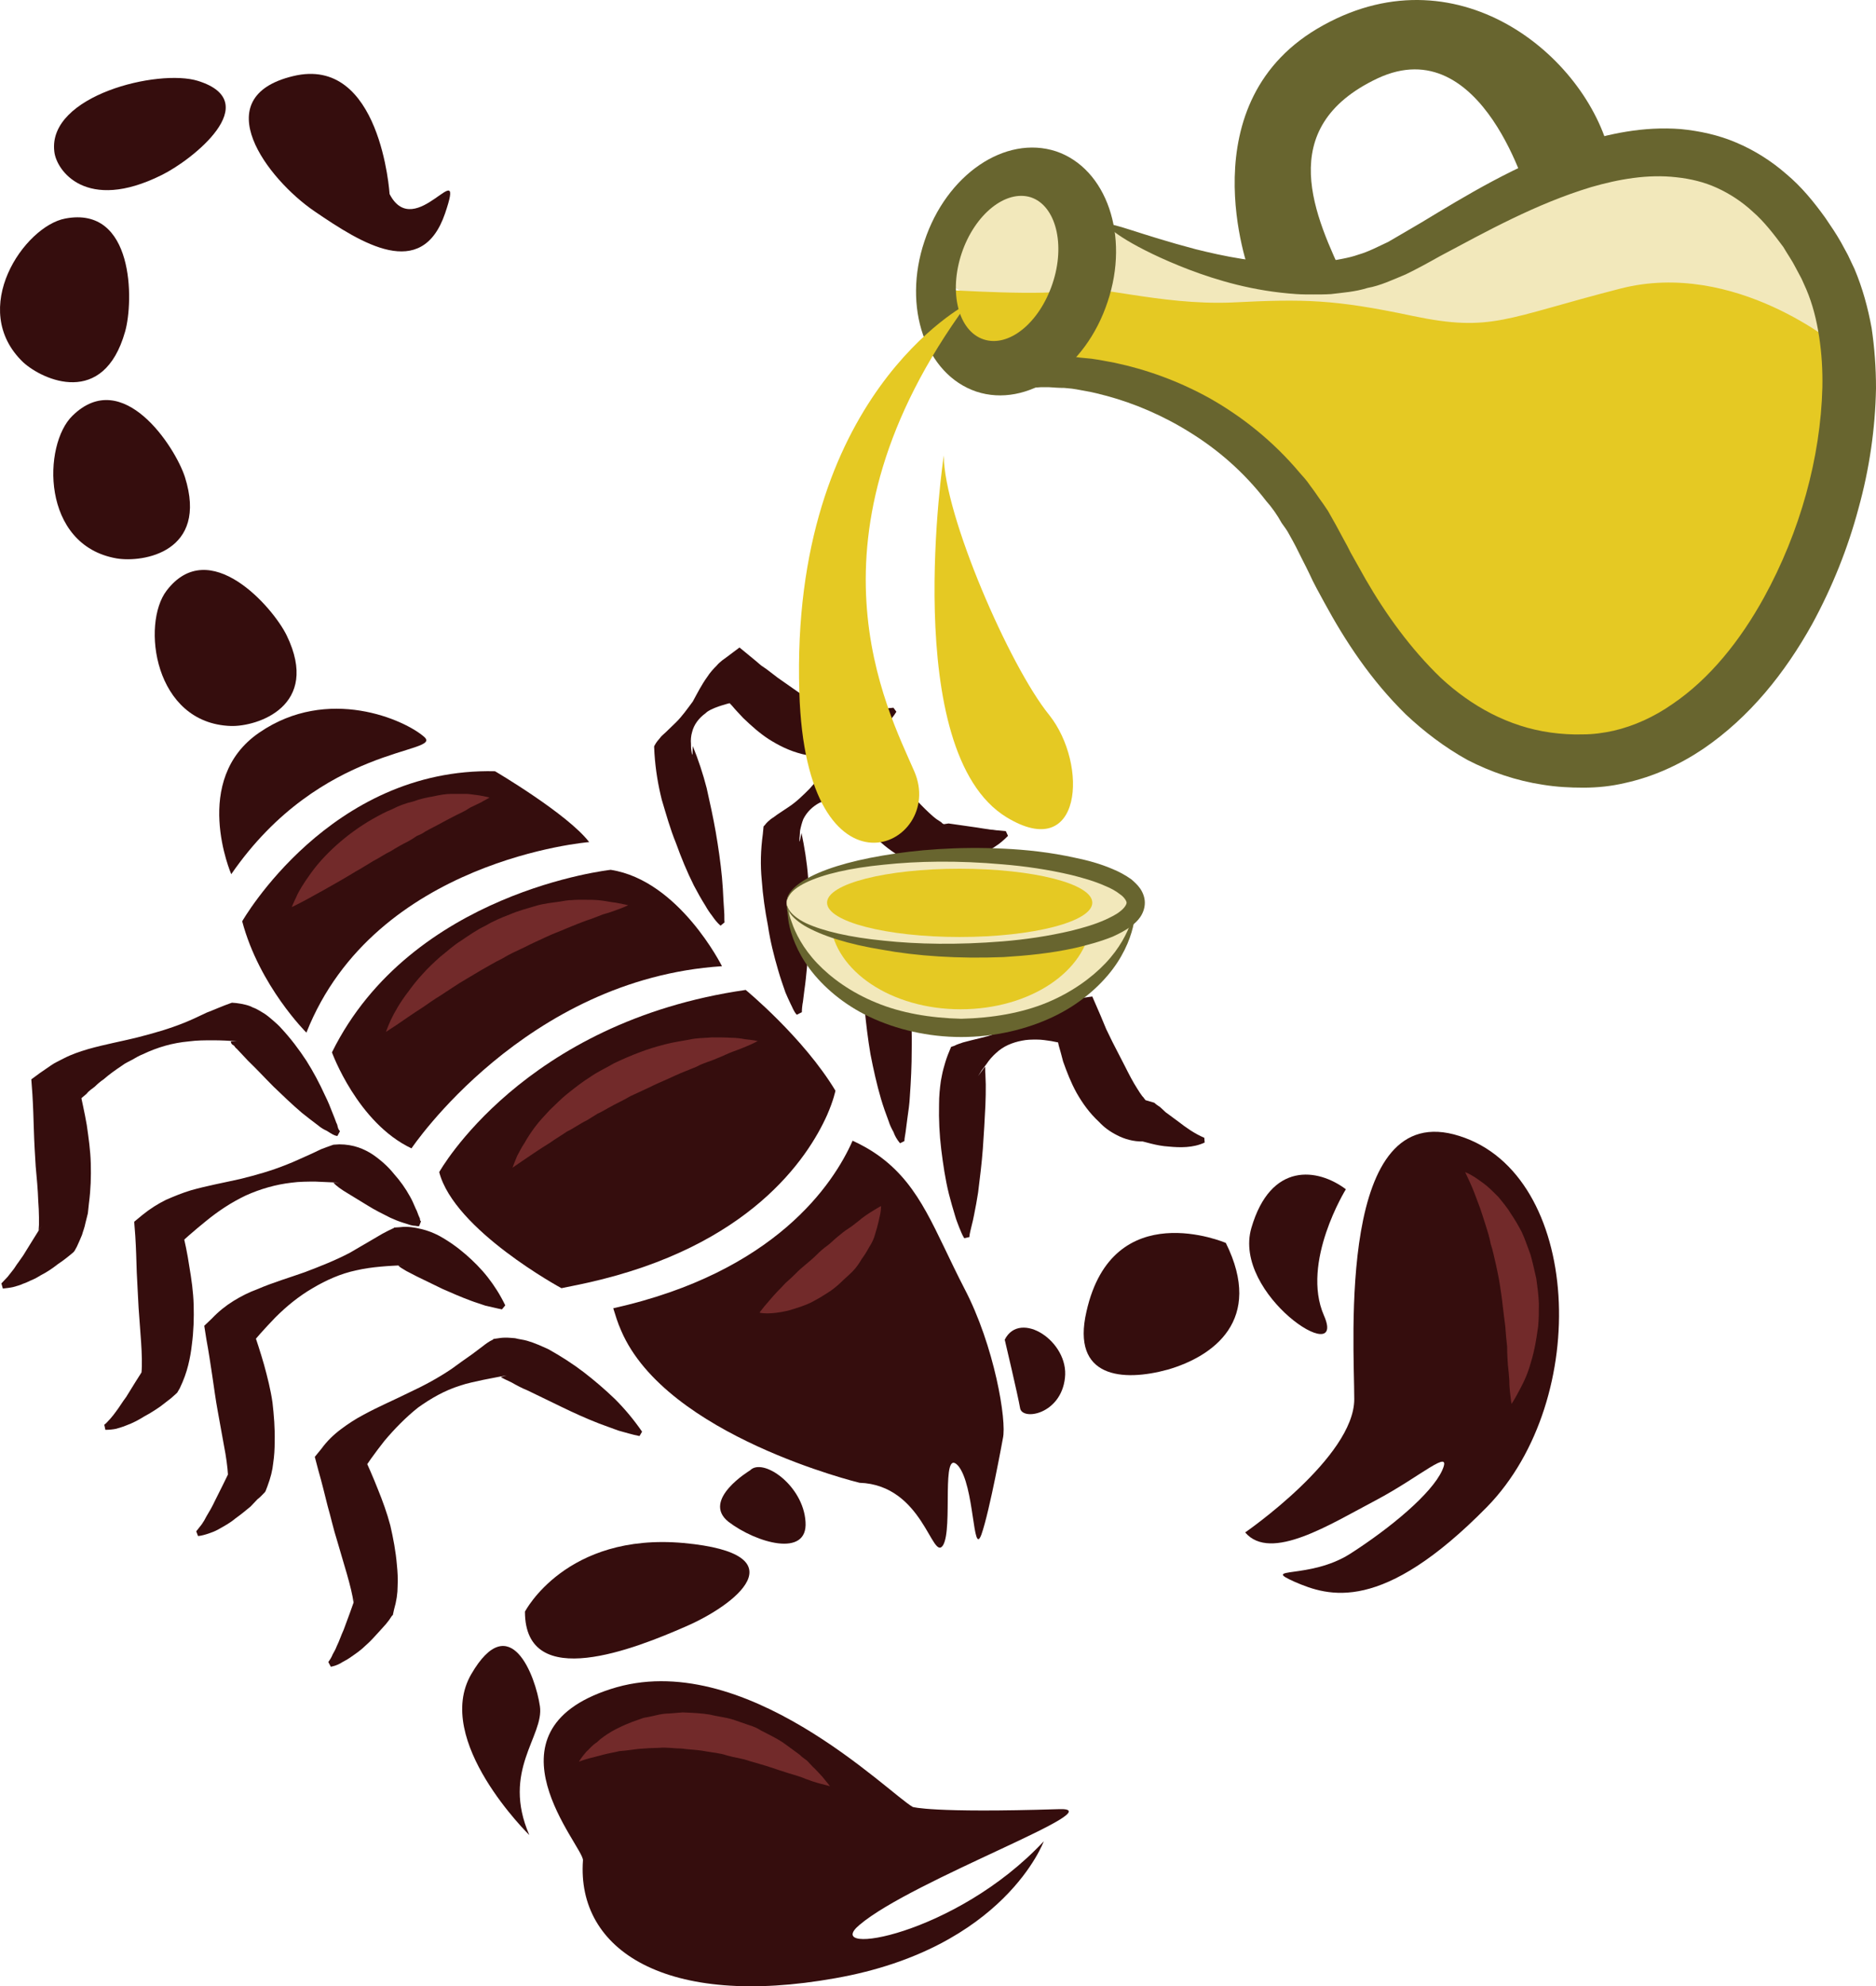
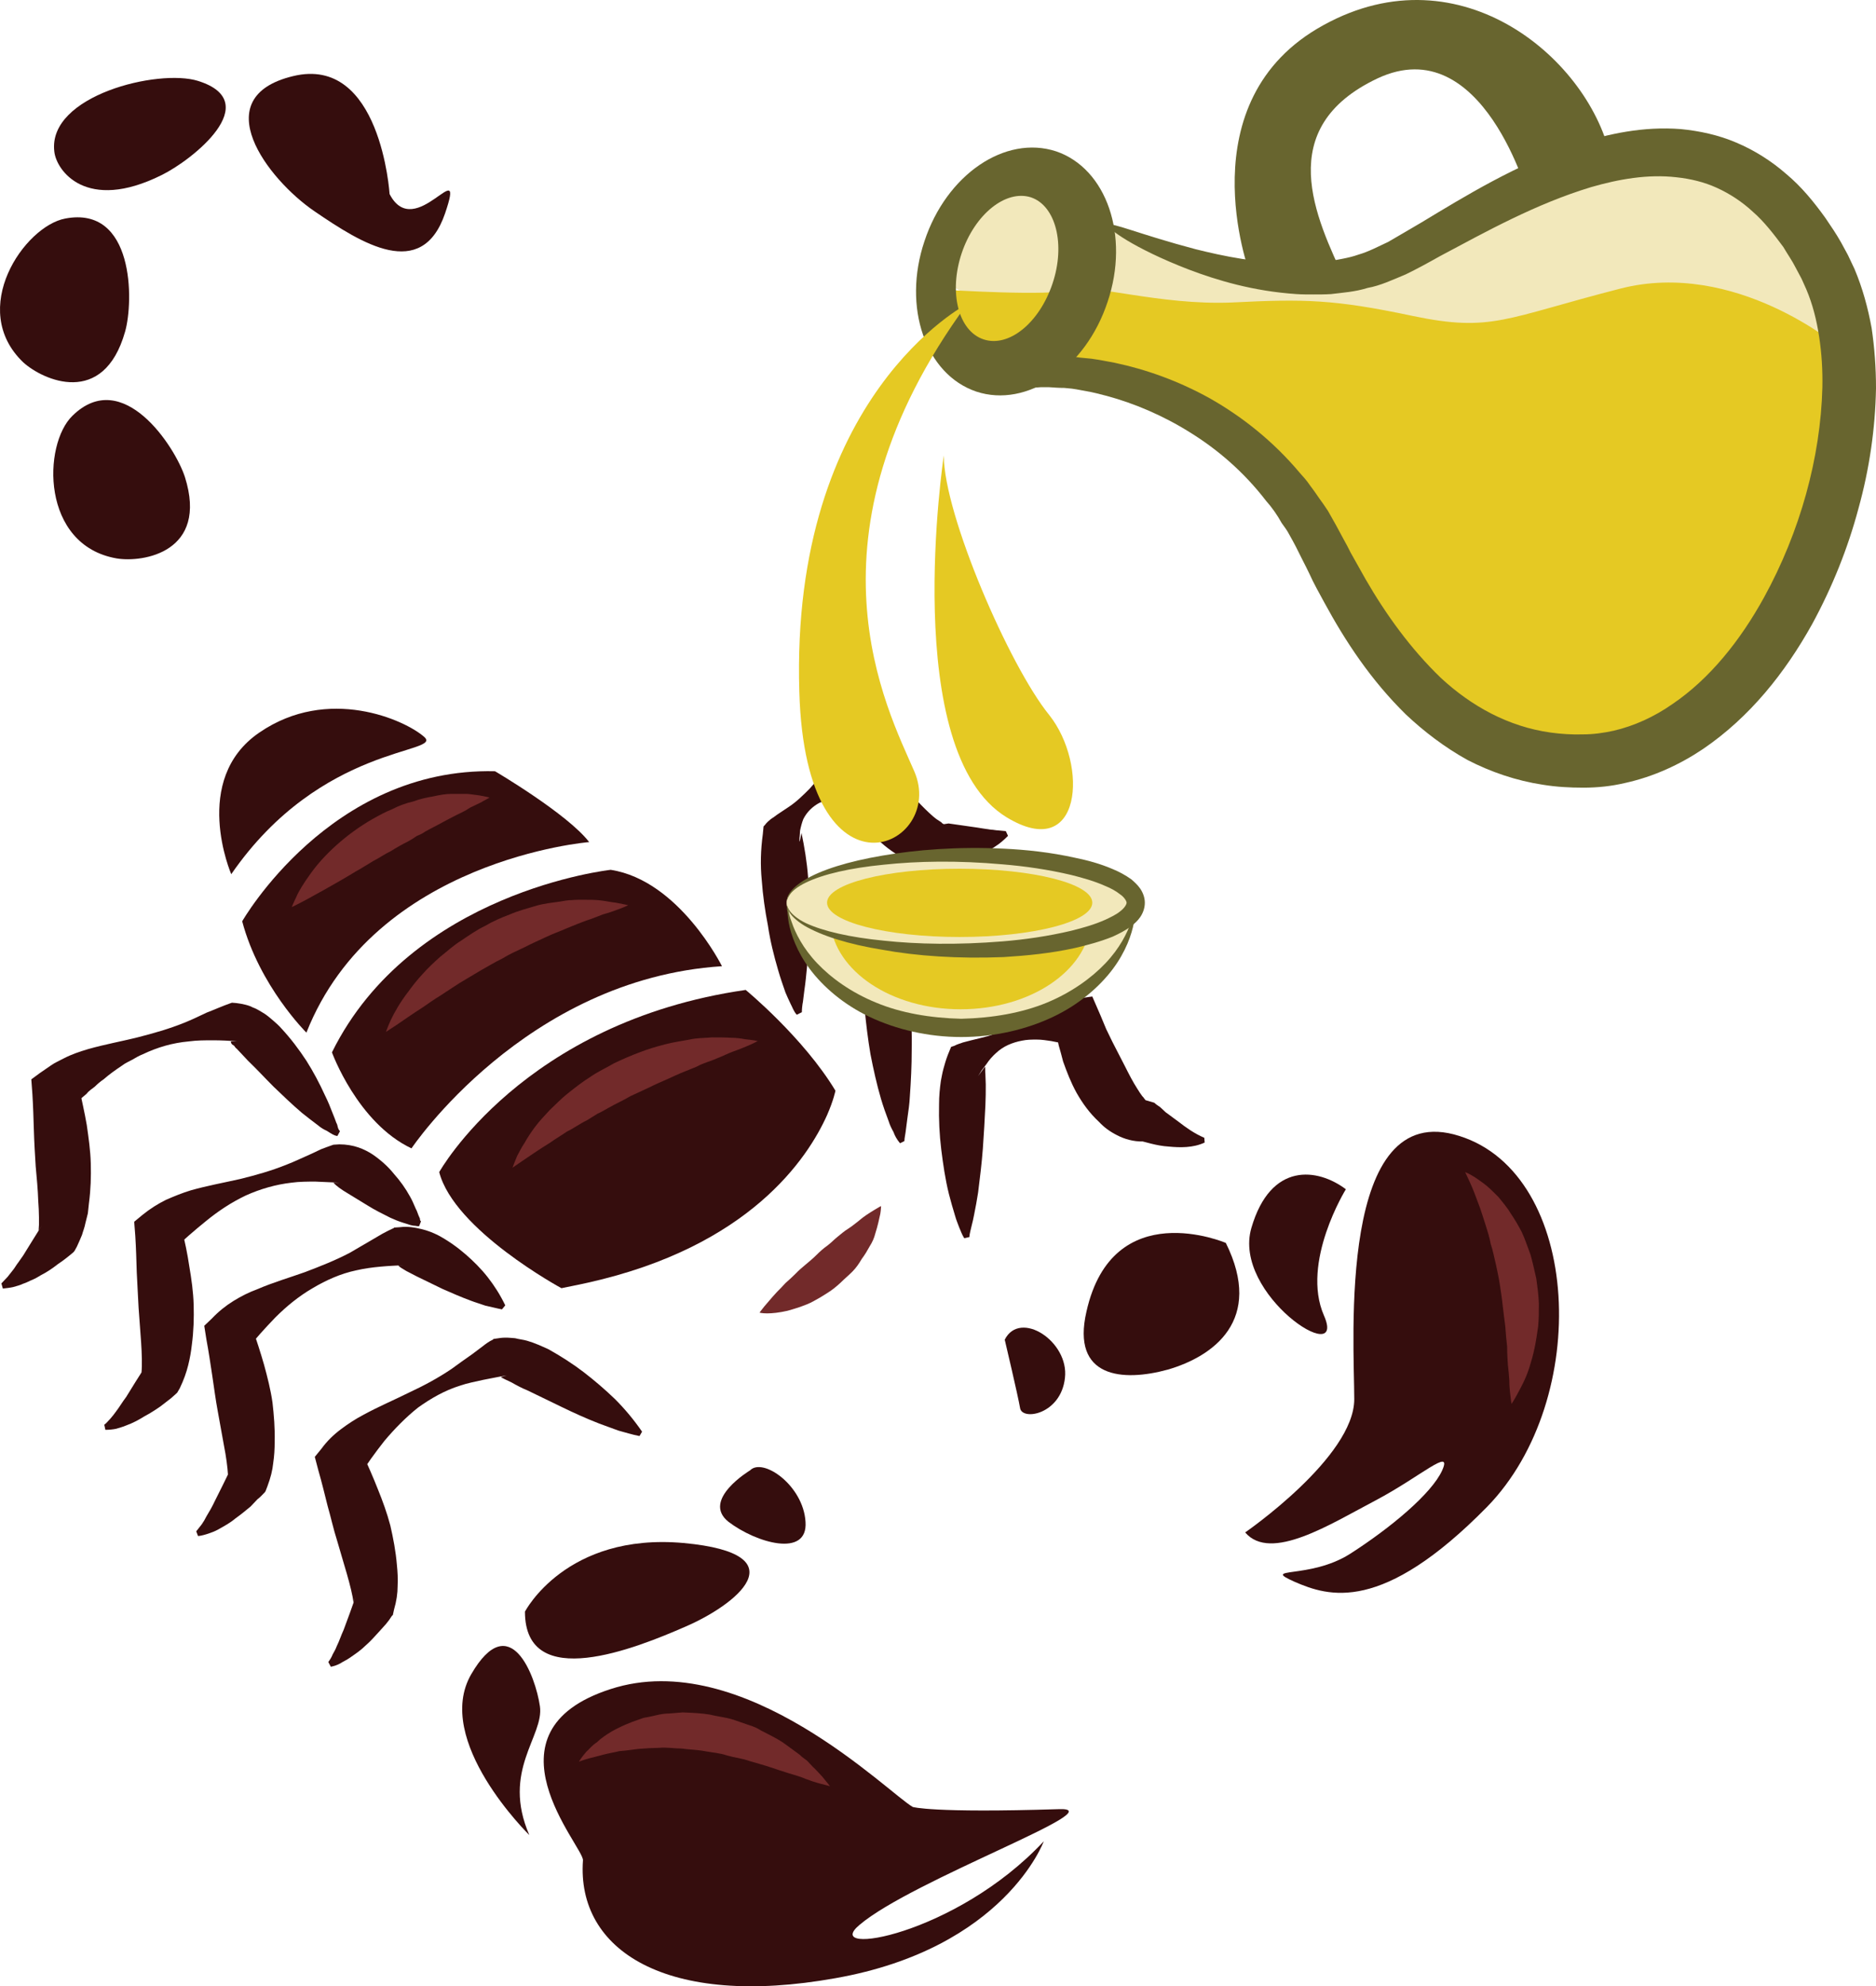
<svg xmlns="http://www.w3.org/2000/svg" id="svg99" viewBox="0 0 5141.803 5440.827" style="clip-rule:evenodd;fill-rule:evenodd;image-rendering:optimizeQuality;shape-rendering:geometricPrecision;text-rendering:geometricPrecision" version="1.1" height="54.408mm" width="51.418mm" xml:space="preserve">
  <defs id="defs4">
    <style id="style2" type="text/css">
   
    .fil0 {fill:#350D0D;fill-rule:nonzero}
    .fil3 {fill:#68652F;fill-rule:nonzero}
    .fil1 {fill:#722A2A;fill-rule:nonzero}
    .fil4 {fill:#E5C923;fill-rule:nonzero}
    .fil2 {fill:#F2E8BB;fill-rule:nonzero}
   
  </style>
  </defs>
  <g transform="translate(-8125.198,-11927.371)" id="Vrstva_x0020_1">
-     <path style="fill:#350d0d;fill-rule:nonzero" id="path7" d="m 10768,15456 c -82,-159 -118,-276 -229,-359 -27,-20 -53,-34 -77,-45 -52,118 -212,360 -656,459 6,19 12,40 22,62 124,288 653,416 653,416 175,6 199,218 229,171 28,-47 -7,-270 41,-218 46,54 40,253 64,189 23,-65 59,-264 59,-264 11,-47 -23,-253 -106,-411 z" class="fil0" />
    <path style="fill:#350d0d;fill-rule:nonzero" id="path9" d="m 10169,14639 c -611,88 -840,499 -840,499 41,159 335,318 335,318 25,-5 49,-10 72,-15 444,-99 603,-341 656,-459 18,-41 23,-67 23,-67 -88,-146 -246,-276 -246,-276 z" class="fil0" />
    <path style="fill:#350d0d;fill-rule:nonzero" id="path11" d="m 9035,14810 c 0,0 70,193 218,263 0,0 311,-464 851,-499 0,0 -117,-235 -305,-264 0,0 -546,59 -764,500 z" class="fil0" />
    <path style="fill:#350d0d;fill-rule:nonzero" id="path13" d="m 8965,14756 c 0,0 -129,-128 -176,-305 0,0 241,-422 693,-411 0,0 199,117 258,194 0,0 -587,47 -775,522 z" class="fil0" />
    <path style="fill:#350d0d;fill-rule:nonzero" id="path15" d="m 8759,14322 c 0,0 -112,-259 77,-388 188,-129 399,-35 452,12 53,47 -282,18 -529,376 z" class="fil0" />
    <path style="fill:#350d0d;fill-rule:nonzero" id="path17" d="m 9050,15039 c -8,0 -21,-9 -29,-14 -9,-4 -17,-9 -24,-15 -15,-11 -30,-23 -44,-34 -27,-23 -53,-48 -78,-72 -24,-24 -47,-49 -70,-71 l -31,-33 c -3,-2 -5,-5 -7,-8 l -6,-4 c -4,-6 -2,-4 -3,-8 h 16 c -21,-2 -43,-3 -65,-3 -22,0 -44,0 -66,3 -45,4 -86,16 -126,35 -10,4 -19,9 -29,15 -9,5 -19,9 -28,16 -18,12 -35,24 -51,38 -9,6 -17,13 -24,20 -8,6 -17,12 -23,20 -7,6 -15,12 -21,19 l -19,20 20,-57 c 7,34 15,68 21,103 5,35 10,69 11,105 1,36 0,71 -5,109 l -3,28 -7,28 c -2,11 -6,20 -9,31 -4,10 -9,21 -14,32 l -6,11 -3,4 c -14,12 -28,23 -43,33 -14,11 -30,22 -46,30 -8,5 -15,9 -24,13 -8,3 -16,8 -26,11 -8,4 -17,6 -27,9 -9,2 -19,3 -28,4 l -4,-14 17,-18 15,-19 c 5,-6 9,-14 14,-20 5,-7 9,-13 14,-20 l 26,-42 25,-40 -9,14 1,-16 v -20 c 0,-14 -1,-30 -2,-45 -1,-31 -4,-62 -7,-95 -2,-32 -4,-65 -5,-99 -1,-32 -2,-66 -4,-98 l -3,-41 23,-17 32,-22 c 10,-7 22,-12 33,-18 23,-12 45,-19 68,-26 46,-13 91,-21 135,-32 43,-11 86,-23 128,-40 20,-8 41,-18 62,-28 21,-8 43,-18 66,-26 l 3,-1 12,1 c 16,2 35,6 45,12 6,2 12,5 17,8 5,3 10,6 15,9 9,6 17,13 24,19 8,7 16,14 22,21 26,28 48,57 69,89 19,30 36,62 51,95 8,16 15,33 21,49 4,9 7,18 10,26 5,8 2,14 10,23 z" class="fil0" />
    <path style="fill:#350d0d;fill-rule:nonzero" id="path19" d="m 9274,15286 c -3,1 -9,-1 -12,-1 -4,0 -8,-1 -12,-2 -7,-2 -13,-4 -19,-6 -13,-4 -25,-9 -36,-14 -22,-11 -44,-22 -63,-34 l -54,-33 c -17,-10 -31,-20 -39,-29 h 17 c -21,-1 -44,-2 -66,-3 -22,0 -44,0 -66,3 -43,5 -85,17 -125,35 -40,19 -76,43 -109,70 -32,26 -63,52 -87,78 l 20,-57 c 9,35 16,69 21,103 6,35 11,70 12,106 1,35 0,72 -5,109 -2,18 -5,36 -10,56 -5,20 -12,40 -23,63 l -7,12 -2,2 c -8,7 -14,13 -21,18 l -22,17 c -14,10 -30,20 -45,28 -16,10 -33,19 -50,25 -9,4 -18,6 -27,9 -9,2 -20,3 -30,3 l -3,-14 c 6,-4 11,-11 17,-17 6,-7 10,-12 15,-19 10,-13 18,-27 28,-40 l 26,-42 26,-41 -10,16 c 2,-20 1,-52 -1,-82 l -7,-96 c -2,-31 -3,-65 -5,-97 -1,-33 -2,-68 -4,-99 l -3,-39 23,-19 c 21,-17 42,-30 64,-41 23,-10 45,-19 68,-26 46,-13 91,-21 135,-31 45,-11 87,-23 129,-40 21,-8 41,-18 62,-27 l 32,-15 c 11,-4 21,-8 33,-12 l 16,-1 c 40,0 69,13 92,28 23,16 42,33 58,53 17,19 32,40 44,62 6,10 11,23 16,34 3,5 5,12 7,17 1,3 3,6 4,9 1,3 -1,4 3,8 z" class="fil0" />
    <path style="fill:#350d0d;fill-rule:nonzero" id="path21" d="m 9501,15514 c -16,-3 -30,-7 -45,-10 -14,-5 -28,-9 -41,-14 -27,-10 -52,-21 -77,-32 l -70,-34 c -10,-5 -21,-11 -29,-15 -10,-6 -19,-11 -22,-15 l 15,-1 c -20,1 -43,2 -64,4 -22,2 -44,5 -66,10 -43,9 -83,27 -120,49 -38,22 -72,50 -102,80 -29,30 -56,60 -77,87 l 14,-58 c 11,33 22,66 32,101 9,33 18,68 23,103 4,35 7,71 6,108 0,19 -1,38 -4,58 -2,20 -7,40 -16,64 l -5,13 -2,3 c -7,7 -13,14 -20,19 l -19,20 c -13,11 -28,23 -42,33 -14,12 -31,21 -47,30 -9,5 -17,8 -26,11 -9,3 -19,6 -29,7 l -5,-13 c 5,-6 10,-13 15,-19 5,-7 9,-14 13,-22 8,-13 16,-27 23,-42 l 22,-44 21,-43 -7,15 c -1,-19 -5,-50 -11,-80 l -17,-94 c -6,-32 -10,-64 -15,-97 -5,-33 -10,-67 -16,-99 l -6,-38 21,-20 c 18,-19 38,-35 59,-48 21,-13 43,-24 65,-32 44,-19 89,-32 131,-47 42,-16 83,-32 123,-53 20,-12 40,-23 60,-35 l 29,-17 c 11,-6 21,-11 32,-16 v -1 l 15,-1 c 24,-3 43,1 60,5 17,4 32,10 46,17 28,15 53,33 75,52 22,19 43,40 61,63 18,23 34,48 48,77 z" class="fil0" />
    <path style="fill:#350d0d;fill-rule:nonzero" id="path23" d="m 9878,15861 c -21,-4 -39,-10 -58,-15 -17,-6 -35,-13 -52,-19 -36,-14 -69,-29 -102,-45 l -95,-46 c -15,-6 -30,-14 -44,-22 l -19,-9 c -5,-3 -10,-4 -9,-6 l 15,-4 c -20,3 -42,8 -64,12 -22,5 -44,9 -64,16 -42,13 -80,35 -115,60 -34,27 -65,59 -92,91 -26,33 -50,66 -68,96 l 8,-60 c 15,32 29,64 42,97 13,32 25,65 34,99 8,35 15,71 18,108 2,19 3,38 2,58 0,20 -3,41 -10,65 l -3,14 -3,3 c -5,8 -10,15 -16,22 l -18,20 c -12,13 -24,27 -38,39 -13,13 -28,23 -44,34 -7,5 -16,9 -24,14 -8,5 -18,8 -27,10 l -7,-13 c 5,-7 9,-13 12,-21 4,-7 8,-14 11,-22 7,-14 12,-30 19,-45 l 17,-46 16,-45 -6,16 c -2,-19 -10,-50 -18,-78 l -27,-92 c -10,-31 -17,-64 -26,-95 -8,-32 -16,-65 -25,-96 l -10,-38 18,-22 c 16,-22 34,-39 54,-54 20,-15 40,-28 61,-39 42,-23 85,-41 125,-61 41,-19 80,-40 117,-65 18,-13 37,-27 56,-40 l 28,-21 c 9,-7 18,-14 29,-19 l 2,-2 14,-2 c 18,-3 31,-1 45,0 11,3 23,4 33,7 21,6 40,15 58,23 34,19 67,40 97,63 30,23 59,48 86,74 27,27 52,57 74,89 z" class="fil0" />
    <path style="fill:#350d0d;fill-rule:nonzero" id="path25" d="m 10768,15319 c -6,-9 -10,-21 -14,-30 -4,-11 -8,-20 -11,-31 -6,-20 -12,-40 -17,-60 -10,-40 -16,-82 -21,-122 -5,-41 -7,-82 -6,-124 0,-22 2,-43 5,-64 2,-10 4,-22 7,-33 3,-11 7,-25 12,-38 l 9,-22 9,-3 c 9,-5 16,-6 23,-9 8,-2 16,-4 23,-6 16,-4 30,-7 44,-11 28,-8 53,-20 79,-34 7,-3 12,-7 19,-10 7,-4 13,-7 19,-12 7,-4 14,-8 20,-11 7,-4 14,-8 22,-11 l 21,-10 23,-7 c 15,-5 31,-6 48,-9 l 37,-5 23,53 15,36 17,35 35,68 c 11,22 22,43 33,60 5,8 10,16 14,21 2,2 4,4 5,6 l 4,5 24,7 c 4,4 10,8 16,12 l 15,14 34,25 c 22,17 44,33 72,45 l 1,13 c -32,15 -68,14 -99,11 -16,-1 -32,-4 -48,-8 l -23,-6 c -8,-2 -14,-5 -24,-8 l 26,8 c -27,1 -53,-7 -72,-17 -20,-10 -36,-22 -49,-36 -27,-25 -46,-52 -62,-80 -16,-29 -27,-58 -37,-86 -4,-16 -8,-30 -12,-44 l -5,-23 -5,-23 60,47 c -22,-3 -45,-8 -71,-13 -13,-2 -26,-4 -39,-4 -14,0 -27,0 -41,3 -26,5 -51,15 -71,34 -9,8 -19,19 -26,30 l -13,17 c -3,5 -7,11 -10,16 l 19,-26 c 1,7 0,12 1,21 l 1,28 c 0,18 0,37 -1,57 -2,39 -4,79 -7,119 -3,40 -8,80 -13,120 -3,20 -7,41 -11,61 -2,10 -4,20 -7,31 -2,10 -5,18 -6,30 z" class="fil0" />
    <path style="fill:#350d0d;fill-rule:nonzero" id="path27" d="m 10592,15059 c -9,-11 -14,-20 -18,-31 -5,-9 -10,-19 -13,-29 -8,-21 -15,-41 -21,-61 -12,-41 -21,-82 -29,-123 -7,-41 -12,-83 -16,-124 -4,-42 -3,-83 3,-127 l 3,-21 2,-3 c 5,-8 11,-11 17,-16 6,-5 11,-8 17,-13 l 34,-21 c 21,-15 37,-32 54,-49 18,-18 33,-40 53,-59 9,-10 19,-18 31,-27 5,-3 11,-6 17,-10 l 17,-9 36,-17 38,44 12,15 12,13 26,28 52,52 c 16,17 31,33 46,45 6,5 13,10 18,14 3,1 5,3 7,5 0,1 2,2 3,3 l 14,-2 76,11 21,3 c 6,1 12,2 19,2 6,1 14,3 21,3 l 21,1 6,13 c -11,11 -23,21 -36,29 -13,9 -26,15 -40,22 -13,6 -27,11 -41,16 -14,5 -27,9 -43,13 l 13,-2 c -11,4 -24,7 -36,8 -12,1 -23,0 -35,-1 -10,-1 -21,-3 -31,-7 -9,-3 -18,-7 -26,-11 -34,-15 -60,-35 -83,-56 -23,-21 -42,-45 -59,-70 -8,-12 -17,-24 -24,-38 l -11,-19 -11,-20 73,27 c -10,2 -20,3 -30,3 -10,2 -21,1 -32,2 -11,1 -22,2 -33,4 -6,1 -11,2 -16,4 -5,1 -10,3 -15,6 -20,10 -36,25 -46,44 -5,11 -8,21 -10,33 0,5 0,10 0,16 -1,5 -1,11 0,13 l 4,-23 c 9,38 16,79 19,120 1,41 3,82 2,123 0,41 -2,83 -5,125 -1,21 -4,41 -7,62 -1,10 -3,21 -4,31 -1,10 -4,22 -4,30 z" class="fil0" />
    <path style="fill:#350d0d;fill-rule:nonzero" id="path29" d="m 10309,14707 c -9,-10 -12,-21 -17,-30 -5,-11 -10,-21 -14,-31 -7,-20 -14,-40 -20,-61 -12,-41 -22,-81 -28,-122 -8,-41 -14,-83 -17,-125 -4,-41 -3,-82 3,-126 l 2,-21 3,-3 c 6,-8 11,-12 17,-17 6,-4 12,-8 17,-12 l 33,-22 c 21,-14 38,-31 56,-49 17,-18 32,-39 51,-58 10,-11 20,-19 32,-26 5,-5 11,-8 17,-11 l 17,-9 35,-18 38,44 13,15 12,14 26,28 52,52 c 16,17 31,32 46,45 7,6 13,10 18,13 3,2 5,3 6,5 2,1 3,2 5,3 l 13,-2 77,11 19,3 c 7,1 13,2 20,3 7,0 14,2 20,2 l 21,2 6,13 c -10,10 -22,21 -35,29 -13,9 -26,16 -40,21 -13,7 -27,13 -41,17 -13,4 -27,9 -43,12 l 13,-2 c -11,5 -24,8 -36,9 -12,1 -24,1 -35,-1 -10,-2 -21,-4 -30,-7 -10,-4 -19,-7 -27,-10 -34,-17 -60,-36 -83,-58 -23,-21 -42,-45 -59,-69 -9,-12 -16,-25 -24,-37 l -11,-20 -11,-21 73,28 c -10,1 -20,2 -30,3 -10,1 -21,1 -31,1 -12,1 -23,2 -34,4 -6,1 -11,3 -16,5 -5,2 -11,3 -16,5 -19,10 -35,25 -45,45 -4,10 -7,22 -9,32 0,6 -1,11 -1,16 -1,5 -1,12 0,14 l 5,-24 c 8,38 15,80 18,121 2,41 3,82 3,123 -1,41 -2,83 -6,124 -2,21 -4,42 -7,62 -1,11 -3,21 -4,32 -2,10 -3,21 -3,29 z" class="fil0" />
-     <path style="fill:#350d0d;fill-rule:nonzero" id="path31" d="m 10100,14463 c -10,-9 -16,-17 -23,-27 -7,-9 -13,-18 -18,-27 -12,-19 -22,-37 -32,-56 -19,-38 -35,-77 -49,-116 -16,-39 -27,-79 -39,-119 -10,-40 -17,-81 -20,-126 l -1,-20 2,-4 c 5,-9 9,-13 14,-19 4,-6 10,-10 15,-15 l 29,-28 c 18,-18 31,-37 46,-57 12,-22 24,-46 40,-68 7,-11 16,-21 26,-31 4,-5 9,-9 15,-14 l 15,-11 32,-24 45,37 14,12 16,11 30,23 60,42 c 19,14 37,26 53,36 8,5 16,8 21,10 2,1 4,2 6,3 2,1 4,2 6,3 l 12,-5 78,-1 19,-1 c 7,0 14,0 20,-1 7,-1 15,-1 21,-2 l 21,-2 8,11 c -8,13 -18,25 -29,36 -12,10 -23,19 -36,28 -11,8 -25,17 -37,23 -13,8 -26,14 -41,20 l 13,-4 c -11,7 -22,11 -34,14 -12,4 -24,6 -34,6 -12,0 -22,0 -32,-1 -9,-2 -19,-4 -28,-6 -36,-9 -65,-24 -92,-41 -26,-17 -48,-37 -70,-58 -10,-11 -21,-22 -30,-33 l -15,-16 -14,-19 76,14 c -9,4 -18,6 -29,9 -10,2 -20,3 -31,6 -10,3 -21,6 -31,10 -6,2 -11,5 -16,7 -4,2 -9,5 -13,9 -18,13 -32,31 -37,52 -3,10 -4,22 -3,32 0,6 0,12 1,17 1,5 1,11 3,13 l 1,-24 c 15,37 28,76 38,115 9,40 18,81 25,121 7,41 13,82 17,124 2,21 3,41 4,62 1,10 1,21 2,31 1,11 0,23 1,30 z" class="fil0" />
-     <path style="fill:#350d0d;fill-rule:nonzero" id="path33" d="m 8582,13545 c -70,91 -35,364 176,371 72,2 247,-54 153,-248 -38,-78 -212,-276 -329,-123 z" class="fil0" />
    <path style="fill:#350d0d;fill-rule:nonzero" id="path35" d="m 8324,13066 c -82,79 -87,355 121,391 72,12 252,-17 187,-223 -27,-83 -170,-303 -308,-168 z" class="fil0" />
    <path style="fill:#350d0d;fill-rule:nonzero" id="path37" d="m 8304,12526 c -112,21 -268,248 -115,394 54,49 220,124 279,-84 24,-84 25,-346 -164,-310 z" class="fil0" />
    <path style="fill:#350d0d;fill-rule:nonzero" id="path39" d="m 8668,12149 c -109,-34 -412,40 -394,193 5,52 87,168 294,65 84,-41 285,-200 100,-258 z" class="fil0" />
    <path style="fill:#350d0d;fill-rule:nonzero" id="path41" d="m 9193,12459 c 0,0 -24,-382 -265,-323 -240,58 -70,282 59,370 129,88 294,193 358,6 59,-173 -82,82 -152,-53 z" class="fil0" />
-     <path style="fill:#350d0d;fill-rule:nonzero" id="path43" d="m 9723,17023 c 2,-37 -288,-352 76,-469 364,-118 763,287 828,323 0,0 53,17 400,6 157,-6 -400,193 -546,317 -107,89 263,30 505,-229 0,0 -107,293 -571,375 -463,83 -710,-76 -692,-323 z" class="fil0" />
+     <path style="fill:#350d0d;fill-rule:nonzero" id="path43" d="m 9723,17023 c 2,-37 -288,-352 76,-469 364,-118 763,287 828,323 0,0 53,17 400,6 157,-6 -400,193 -546,317 -107,89 263,30 505,-229 0,0 -107,293 -571,375 -463,83 -710,-76 -692,-323 " class="fil0" />
    <path style="fill:#350d0d;fill-rule:nonzero" id="path45" d="m 11538,16125 c 0,0 299,-206 299,-365 0,-158 -47,-828 288,-721 335,105 364,721 76,1016 -288,293 -434,246 -528,205 -94,-42 41,-6 152,-76 111,-71 224,-165 253,-229 29,-65 -59,17 -182,82 -124,65 -288,170 -358,88 z" class="fil0" />
    <path style="fill:#350d0d;fill-rule:nonzero" id="path47" d="m 9576,16954 c 0,0 -265,-259 -159,-441 106,-182 176,5 188,88 12,82 -106,176 -29,353 z" class="fil0" />
    <path style="fill:#350d0d;fill-rule:nonzero" id="path49" d="m 9564,16342 c 0,0 112,-217 435,-188 323,30 140,171 5,229 -135,59 -440,182 -440,-41 z" class="fil0" />
    <path style="fill:#350d0d;fill-rule:nonzero" id="path51" d="m 10181,15955 c 0,0 -135,81 -59,141 76,58 218,99 211,0 -6,-100 -117,-177 -152,-141 z" class="fil0" />
    <path style="fill:#350d0d;fill-rule:nonzero" id="path53" d="m 11814,15185 c 0,0 -124,200 -60,346 65,148 -252,-58 -199,-240 53,-182 182,-164 259,-106 z" class="fil0" />
    <path style="fill:#350d0d;fill-rule:nonzero" id="path55" d="m 11485,15332 c 0,0 -310,-133 -382,188 -42,182 99,193 223,159 124,-36 264,-135 159,-347 z" class="fil0" />
    <path style="fill:#350d0d;fill-rule:nonzero" id="path57" d="m 10879,15597 c 0,0 36,152 42,187 5,36 112,18 123,-82 12,-100 -123,-188 -165,-105 z" class="fil0" />
    <path style="fill:#722a2a;fill-rule:nonzero" id="path59" d="m 9530,15126 c 0,0 4,-12 13,-33 5,-9 11,-22 20,-35 7,-13 17,-28 28,-43 12,-16 26,-31 41,-47 16,-15 32,-32 50,-46 19,-15 39,-31 60,-44 21,-15 44,-25 66,-38 23,-11 46,-21 70,-30 23,-9 47,-16 70,-22 23,-6 46,-9 67,-13 21,-5 42,-4 61,-6 19,0 37,0 52,1 15,0 29,2 39,4 22,2 35,5 35,5 0,0 -12,7 -32,15 -9,4 -22,9 -36,14 -14,5 -29,13 -45,19 -18,8 -36,12 -54,22 -19,8 -38,15 -58,24 -21,10 -41,18 -62,28 -20,10 -41,19 -62,29 -20,12 -41,21 -60,32 -10,6 -21,12 -30,16 -10,6 -19,12 -29,18 -19,9 -36,22 -55,31 -16,11 -33,21 -47,31 -31,19 -55,36 -73,48 -18,12 -29,20 -29,20 z" class="fil1" />
    <path style="fill:#722a2a;fill-rule:nonzero" id="path61" d="m 9183,14754 c 0,0 4,-12 13,-32 10,-21 25,-48 48,-78 11,-15 24,-32 39,-48 14,-16 31,-32 49,-48 18,-14 36,-31 57,-44 21,-14 42,-29 65,-40 22,-13 45,-23 69,-32 23,-10 47,-16 70,-23 23,-7 46,-9 67,-12 12,-2 21,-4 32,-4 10,-1 20,-1 30,-1 19,0 36,0 51,2 16,2 29,5 40,6 22,4 34,7 34,7 0,0 -12,6 -32,13 -11,4 -22,8 -37,12 -14,5 -29,12 -46,17 -16,6 -34,13 -53,21 -18,8 -38,15 -57,24 -19,9 -40,18 -59,28 -21,10 -42,19 -61,31 -21,10 -40,22 -60,33 -19,11 -38,23 -57,34 -18,12 -36,23 -52,34 -18,11 -34,22 -48,32 -30,19 -55,37 -73,49 -18,12 -29,19 -29,19 z" class="fil1" />
    <path style="fill:#722a2a;fill-rule:nonzero" id="path63" d="m 8925,14412 c 0,0 4,-11 12,-27 7,-17 21,-39 39,-64 36,-51 97,-108 170,-150 18,-10 36,-20 54,-27 19,-10 39,-17 57,-21 19,-7 37,-11 55,-14 18,-4 35,-7 50,-7 17,0 31,0 43,0 13,1 24,3 33,4 18,3 29,6 29,6 0,0 -10,6 -25,14 -9,4 -18,9 -29,14 -10,7 -22,13 -35,19 -14,7 -27,14 -42,22 -14,8 -29,15 -45,24 -7,5 -15,9 -23,12 -7,5 -15,10 -24,15 -16,8 -32,17 -48,27 -17,8 -32,19 -48,27 -17,10 -32,20 -47,28 -31,19 -61,36 -86,50 -26,14 -48,27 -64,35 -15,8 -26,13 -26,13 z" class="fil1" />
    <path style="fill:#722a2a;fill-rule:nonzero" id="path65" d="m 10207,15523 c 0,0 4,-6 13,-17 9,-10 20,-24 35,-40 7,-7 15,-15 23,-24 9,-8 18,-16 27,-25 18,-19 39,-33 58,-52 9,-9 19,-18 29,-25 11,-8 20,-18 29,-25 10,-8 19,-16 29,-22 11,-7 19,-14 27,-20 16,-14 31,-23 44,-31 11,-7 19,-11 19,-11 0,0 0,9 -2,21 -3,14 -7,33 -14,55 -3,12 -8,23 -15,34 -6,11 -13,23 -22,35 -7,12 -15,24 -26,35 -10,10 -22,20 -32,30 -12,11 -23,20 -36,28 -12,8 -24,15 -37,22 -12,7 -26,12 -37,16 -13,4 -24,8 -36,11 -22,5 -41,7 -55,7 -14,0 -21,-2 -21,-2 z" class="fil1" />
    <path style="fill:#722a2a;fill-rule:nonzero" id="path67" d="m 12141,15138 c 0,0 11,4 28,15 8,6 18,12 29,21 11,9 22,20 34,32 10,13 23,27 33,44 11,16 21,33 31,52 9,19 16,41 24,62 6,21 11,44 16,66 3,22 6,44 7,67 0,22 0,44 -2,64 -3,21 -6,41 -10,60 -4,19 -9,36 -14,52 -10,32 -24,56 -33,73 -9,17 -16,27 -16,27 0,0 -2,-12 -4,-31 -1,-9 -2,-21 -2,-34 -1,-13 -2,-27 -4,-43 -1,-16 -2,-32 -2,-49 -2,-19 -4,-37 -5,-55 -2,-18 -5,-37 -7,-56 -2,-20 -5,-39 -8,-59 -3,-19 -7,-38 -11,-56 -5,-20 -8,-38 -14,-55 -3,-18 -9,-36 -14,-52 -5,-16 -10,-31 -15,-46 -11,-30 -20,-54 -28,-71 z" class="fil1" />
    <path style="fill:#722a2a;fill-rule:nonzero" id="path69" d="m 9712,16753 c 0,0 6,-11 20,-27 8,-7 16,-18 29,-26 11,-11 26,-21 41,-30 16,-9 35,-18 56,-26 9,-3 20,-7 31,-11 11,-2 22,-4 34,-7 12,-3 24,-5 36,-5 12,-1 24,-2 37,-3 25,1 51,2 75,6 24,6 50,8 73,17 12,4 23,8 35,12 10,3 22,8 31,14 21,11 42,21 59,32 17,12 33,24 48,35 6,6 13,11 20,16 6,6 11,12 16,17 11,10 19,20 26,27 14,17 21,26 21,26 0,0 -11,-3 -31,-8 -11,-3 -23,-7 -36,-12 -13,-6 -29,-10 -45,-15 -16,-5 -34,-11 -52,-17 -18,-6 -37,-11 -57,-17 -19,-7 -40,-9 -61,-15 -20,-7 -41,-8 -62,-12 -21,-4 -42,-4 -62,-7 -21,0 -41,-4 -62,-2 -9,0 -19,1 -28,1 -10,1 -19,1 -29,2 -18,2 -35,5 -52,6 -16,4 -31,6 -45,10 -13,3 -25,7 -35,9 -19,5 -31,10 -31,10 z" class="fil1" />
    <g id="_617679552">
      <path style="fill:#f2e8bb;fill-rule:nonzero" id="path71" d="m 10703,12695 41,-224 148,-47 136,7 101,148 34,-35 221,122 320,29 223,-55 216,-94 243,-142 278,-47 202,33 217,189 81,264 -74,169 c 0,0 -595,-122 -629,-108 -34,14 -872,14 -892,14 -21,0 -511,-124 -511,-124 l -240,-38 z" class="fil2" />
      <path style="fill:#f2e8bb;fill-rule:nonzero" id="path73" d="m 10282,14405 c 17,189 224,338 478,338 254,0 461,-149 478,-338 z" class="fil2" />
      <path style="fill:#68652f;fill-rule:nonzero" id="path75" d="m 11238,14405 c 0,0 0,4 0,13 -1,8 -1,21 -5,37 -6,32 -22,79 -58,127 -36,48 -92,97 -164,131 -72,34 -159,55 -251,55 -92,0 -179,-21 -251,-55 -72,-34 -128,-83 -164,-131 -36,-48 -52,-95 -58,-127 -3,-16 -3,-29 -5,-37 0,-9 0,-13 0,-13 0,0 1,4 3,12 2,9 4,21 10,36 10,30 31,72 70,113 38,40 93,80 162,108 67,28 148,42 233,44 85,-2 166,-16 234,-44 68,-28 123,-68 161,-108 39,-41 60,-83 70,-113 6,-15 8,-27 10,-36 2,-8 3,-12 3,-12 z" class="fil3" />
      <path style="fill:#e5c923;fill-rule:nonzero" id="path77" d="m 11115,14456 c -12,132 -167,236 -357,236 -189,0 -344,-104 -357,-236 l -9,-56 727,-4 z" class="fil4" />
      <path style="fill:#e5c923;fill-rule:nonzero" id="path79" d="m 13164,12877 c 0,0 -283,-240 -598,-159 -316,81 -352,120 -568,75 -217,-46 -299,-47 -497,-37 -198,8 -386,-53 -440,-35 -53,19 -347,0 -347,0 l 40,136 184,56 198,45 325,117 207,207 c 0,0 108,208 126,235 18,27 189,216 189,216 l 180,153 226,109 216,-54 234,-108 171,-172 c 0,0 91,-234 100,-261 9,-27 63,-280 63,-280 z" class="fil4" />
      <path style="fill:#68652f;fill-rule:nonzero" id="path81" d="m 11163,12544 c 6,3 -9,43 -41,116 -17,37 -38,82 -64,134 -6,13 -13,27 -20,41 -3,6 -6,14 -10,20 -1,4 -4,8 -5,12 -3,8 -7,16 -11,23 -2,4 -3,8 -5,12 l -2,5 c -1,1 -1,2 -1,3 l 4,-1 c 19,-3 34,-4 55,-4 3,0 4,0 8,0 l 15,2 c 11,1 21,2 31,3 21,3 42,7 63,11 85,18 174,49 262,98 88,50 173,117 246,204 9,10 19,21 27,33 9,12 17,23 25,35 9,12 17,24 25,36 7,13 15,26 22,39 7,13 14,26 21,39 7,12 13,24 19,36 14,25 27,48 41,73 56,97 124,191 206,270 84,78 186,134 301,150 29,4 60,6 89,5 28,0 57,-4 84,-10 56,-13 111,-38 161,-73 102,-69 186,-174 251,-292 99,-180 155,-383 160,-575 1,-48 -2,-95 -9,-140 -7,-46 -18,-89 -35,-129 l -13,-29 -16,-30 c -10,-20 -23,-38 -34,-57 -26,-35 -53,-70 -83,-96 -30,-28 -64,-50 -99,-66 -35,-16 -73,-25 -111,-29 -78,-9 -158,5 -234,27 -152,46 -288,122 -414,189 -32,18 -63,35 -94,50 -36,15 -70,31 -104,37 -35,11 -69,13 -101,17 -16,1 -33,1 -48,1 -16,0 -31,0 -46,-1 -120,-8 -218,-38 -295,-67 -153,-59 -226,-114 -221,-122 5,-10 87,26 239,66 76,19 171,39 279,39 14,1 27,-1 41,-2 14,-1 28,-2 42,-3 28,-6 56,-9 84,-19 28,-8 54,-22 82,-35 28,-16 58,-34 89,-52 123,-74 260,-159 430,-217 85,-27 180,-48 283,-40 51,5 103,16 152,37 50,21 97,51 137,86 42,35 76,77 107,120 15,22 30,44 43,67 l 19,35 c 6,12 12,26 18,38 22,52 37,107 47,162 8,54 12,109 12,165 -2,110 -18,221 -48,329 -29,109 -72,216 -127,317 -74,133 -171,255 -299,342 -64,43 -136,76 -213,93 -38,9 -76,13 -115,13 -38,0 -74,-2 -111,-8 -73,-11 -143,-35 -207,-68 -63,-35 -119,-78 -168,-124 -97,-95 -167,-202 -224,-307 -14,-26 -29,-52 -41,-79 -6,-13 -13,-26 -19,-38 -6,-12 -12,-24 -18,-36 -6,-11 -12,-23 -18,-33 -6,-12 -14,-22 -21,-32 -6,-11 -13,-22 -20,-32 -7,-10 -15,-20 -23,-29 -60,-78 -132,-140 -208,-187 -75,-47 -154,-80 -228,-100 -19,-5 -38,-10 -56,-13 -9,-2 -18,-3 -27,-5 l -13,-2 -21,-2 c -14,0 -28,-1 -42,-2 -6,0 -14,0 -22,0 -8,1 -15,1 -23,1 -31,1 -58,4 -84,5 l 1,-5 c 1,-3 3,-7 5,-10 l 11,-18 c 7,-13 14,-25 21,-37 14,-23 27,-46 40,-67 11,-19 22,-36 33,-54 8,-13 16,-26 23,-38 31,-50 58,-91 80,-125 45,-67 72,-100 78,-96 z" class="fil3" />
      <path style="fill:#68652f;fill-rule:nonzero" id="path83" d="m 11010,12704 c -36,108 -120,176 -189,153 -69,-23 -96,-128 -60,-236 36,-107 121,-175 190,-153 68,23 95,129 59,236 z m 10,-362 c -140,-46 -301,64 -361,246 -61,181 3,365 142,412 139,46 300,-64 360,-246 61,-181 -3,-365 -141,-412 z" class="fil3" />
      <path style="fill:#68652f;fill-rule:nonzero" id="path85" d="m 11550,12674 c 0,0 -176,-471 203,-678 378,-208 733,98 788,369 l -89,26 -136,81 c 0,0 -126,-465 -415,-330 -288,136 -170,381 -89,554 h -273 z" class="fil3" />
      <path style="fill:#e5c923;fill-rule:nonzero" id="path87" d="m 10776,12760 c 0,0 -485,250 -460,1063 18,604 405,424 315,217 -74,-171 -324,-640 145,-1280 z" class="fil4" />
      <path style="fill:#e5c923;fill-rule:nonzero" id="path89" d="m 10712,13175 c 0,0 -123,811 172,991 207,126 225,-144 117,-280 -109,-134 -289,-549 -289,-711 z" class="fil4" />
      <path style="fill:#f2e8bb;fill-rule:nonzero" id="path91" d="m 10281,14400 c 0,-72 215,-130 479,-130 263,0 478,58 478,130 0,72 -215,131 -478,131 -264,0 -479,-59 -479,-131 z" class="fil2" />
      <path style="fill:#68652f;fill-rule:nonzero" id="path93" d="m 10281,14400 c 0,0 0,8 7,20 7,11 23,25 46,36 47,22 121,39 213,48 93,10 203,12 326,2 61,-5 124,-14 188,-29 32,-8 64,-17 93,-30 15,-7 30,-14 41,-23 12,-9 18,-19 18,-24 0,-4 -6,-15 -18,-23 -11,-9 -26,-17 -41,-23 -29,-13 -61,-22 -93,-30 -64,-15 -127,-24 -188,-29 -123,-11 -233,-9 -326,1 -92,9 -166,26 -213,49 -23,11 -39,24 -46,36 -7,11 -7,20 -7,19 1,1 -1,-8 5,-21 6,-12 21,-27 44,-41 46,-28 120,-51 214,-67 93,-16 206,-25 332,-19 63,3 128,10 196,25 34,7 68,16 103,31 17,7 34,16 51,28 8,7 17,15 24,25 7,10 13,24 13,39 0,16 -6,30 -13,40 -7,10 -16,18 -24,24 -17,13 -34,21 -51,29 -35,14 -69,23 -103,31 -68,15 -133,21 -196,25 -126,5 -239,-3 -332,-20 -94,-15 -168,-39 -214,-66 -23,-14 -38,-29 -44,-42 -6,-13 -4,-21 -5,-21 z" class="fil3" />
      <path style="fill:#e5c923;fill-rule:nonzero" id="path95" d="m 10392,14400 c 0,-52 163,-93 363,-93 202,0 364,41 364,93 0,52 -162,94 -364,94 -200,0 -363,-42 -363,-94 z" class="fil4" />
    </g>
  </g>
</svg>